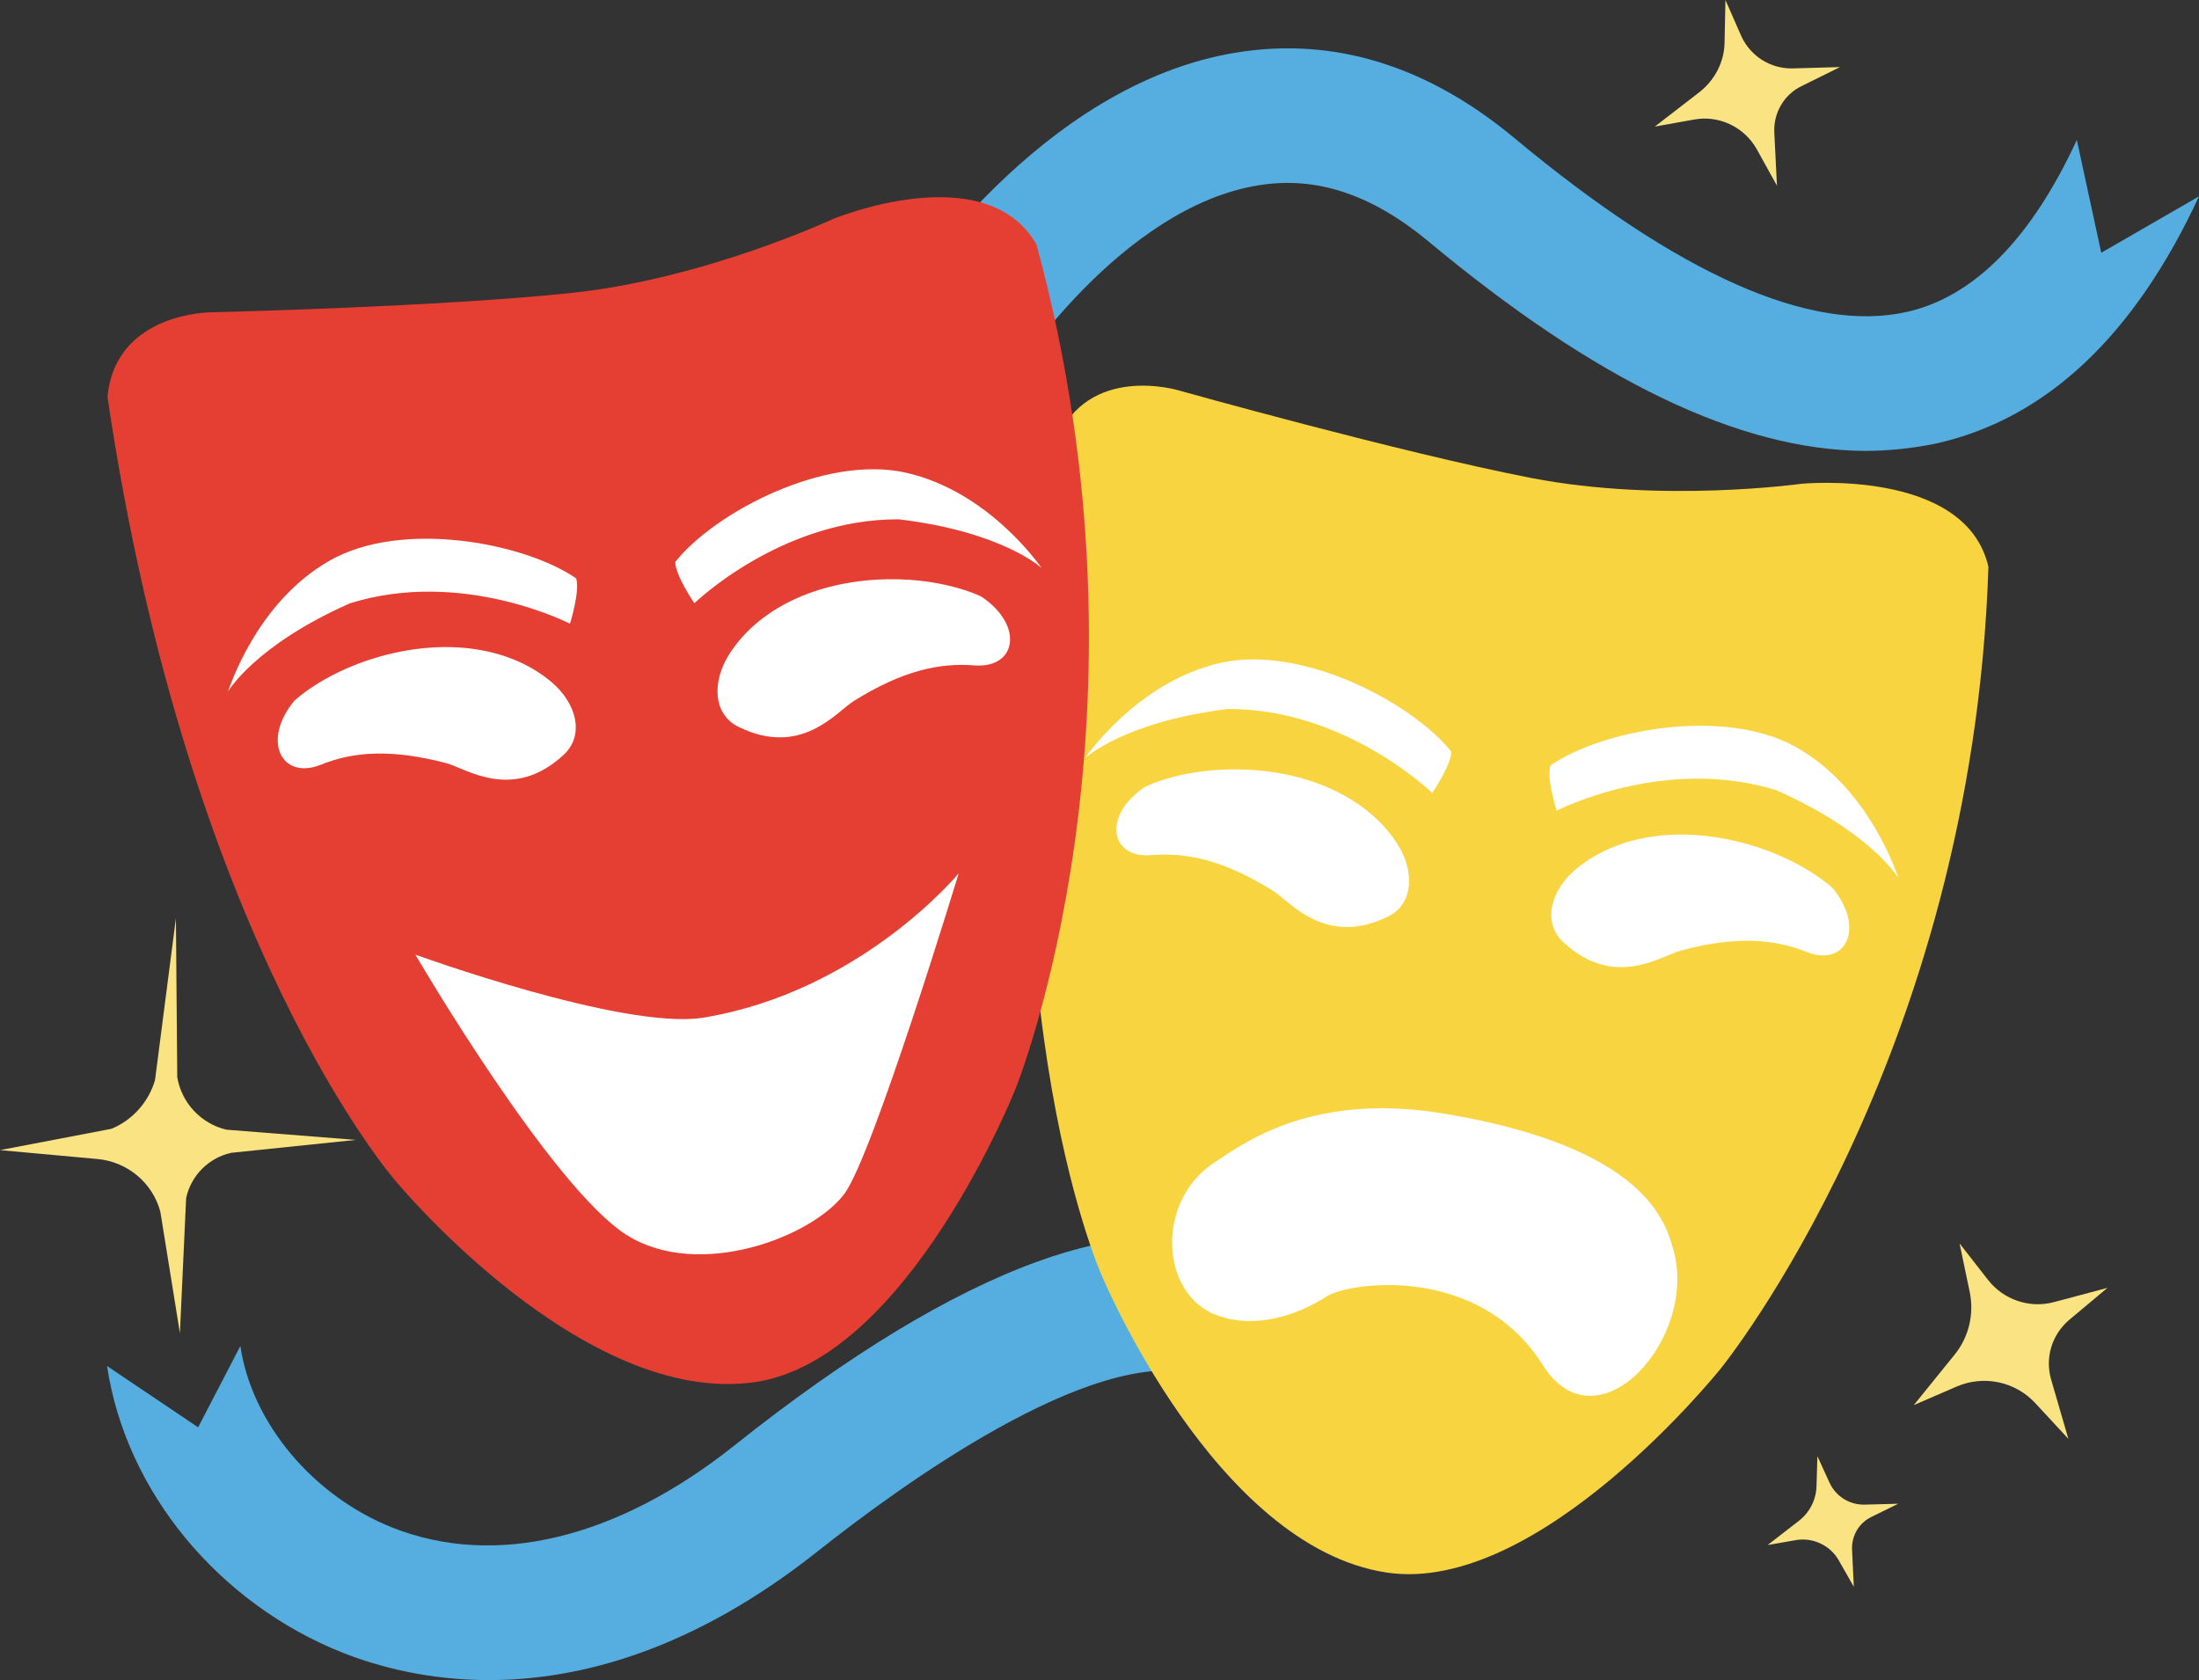
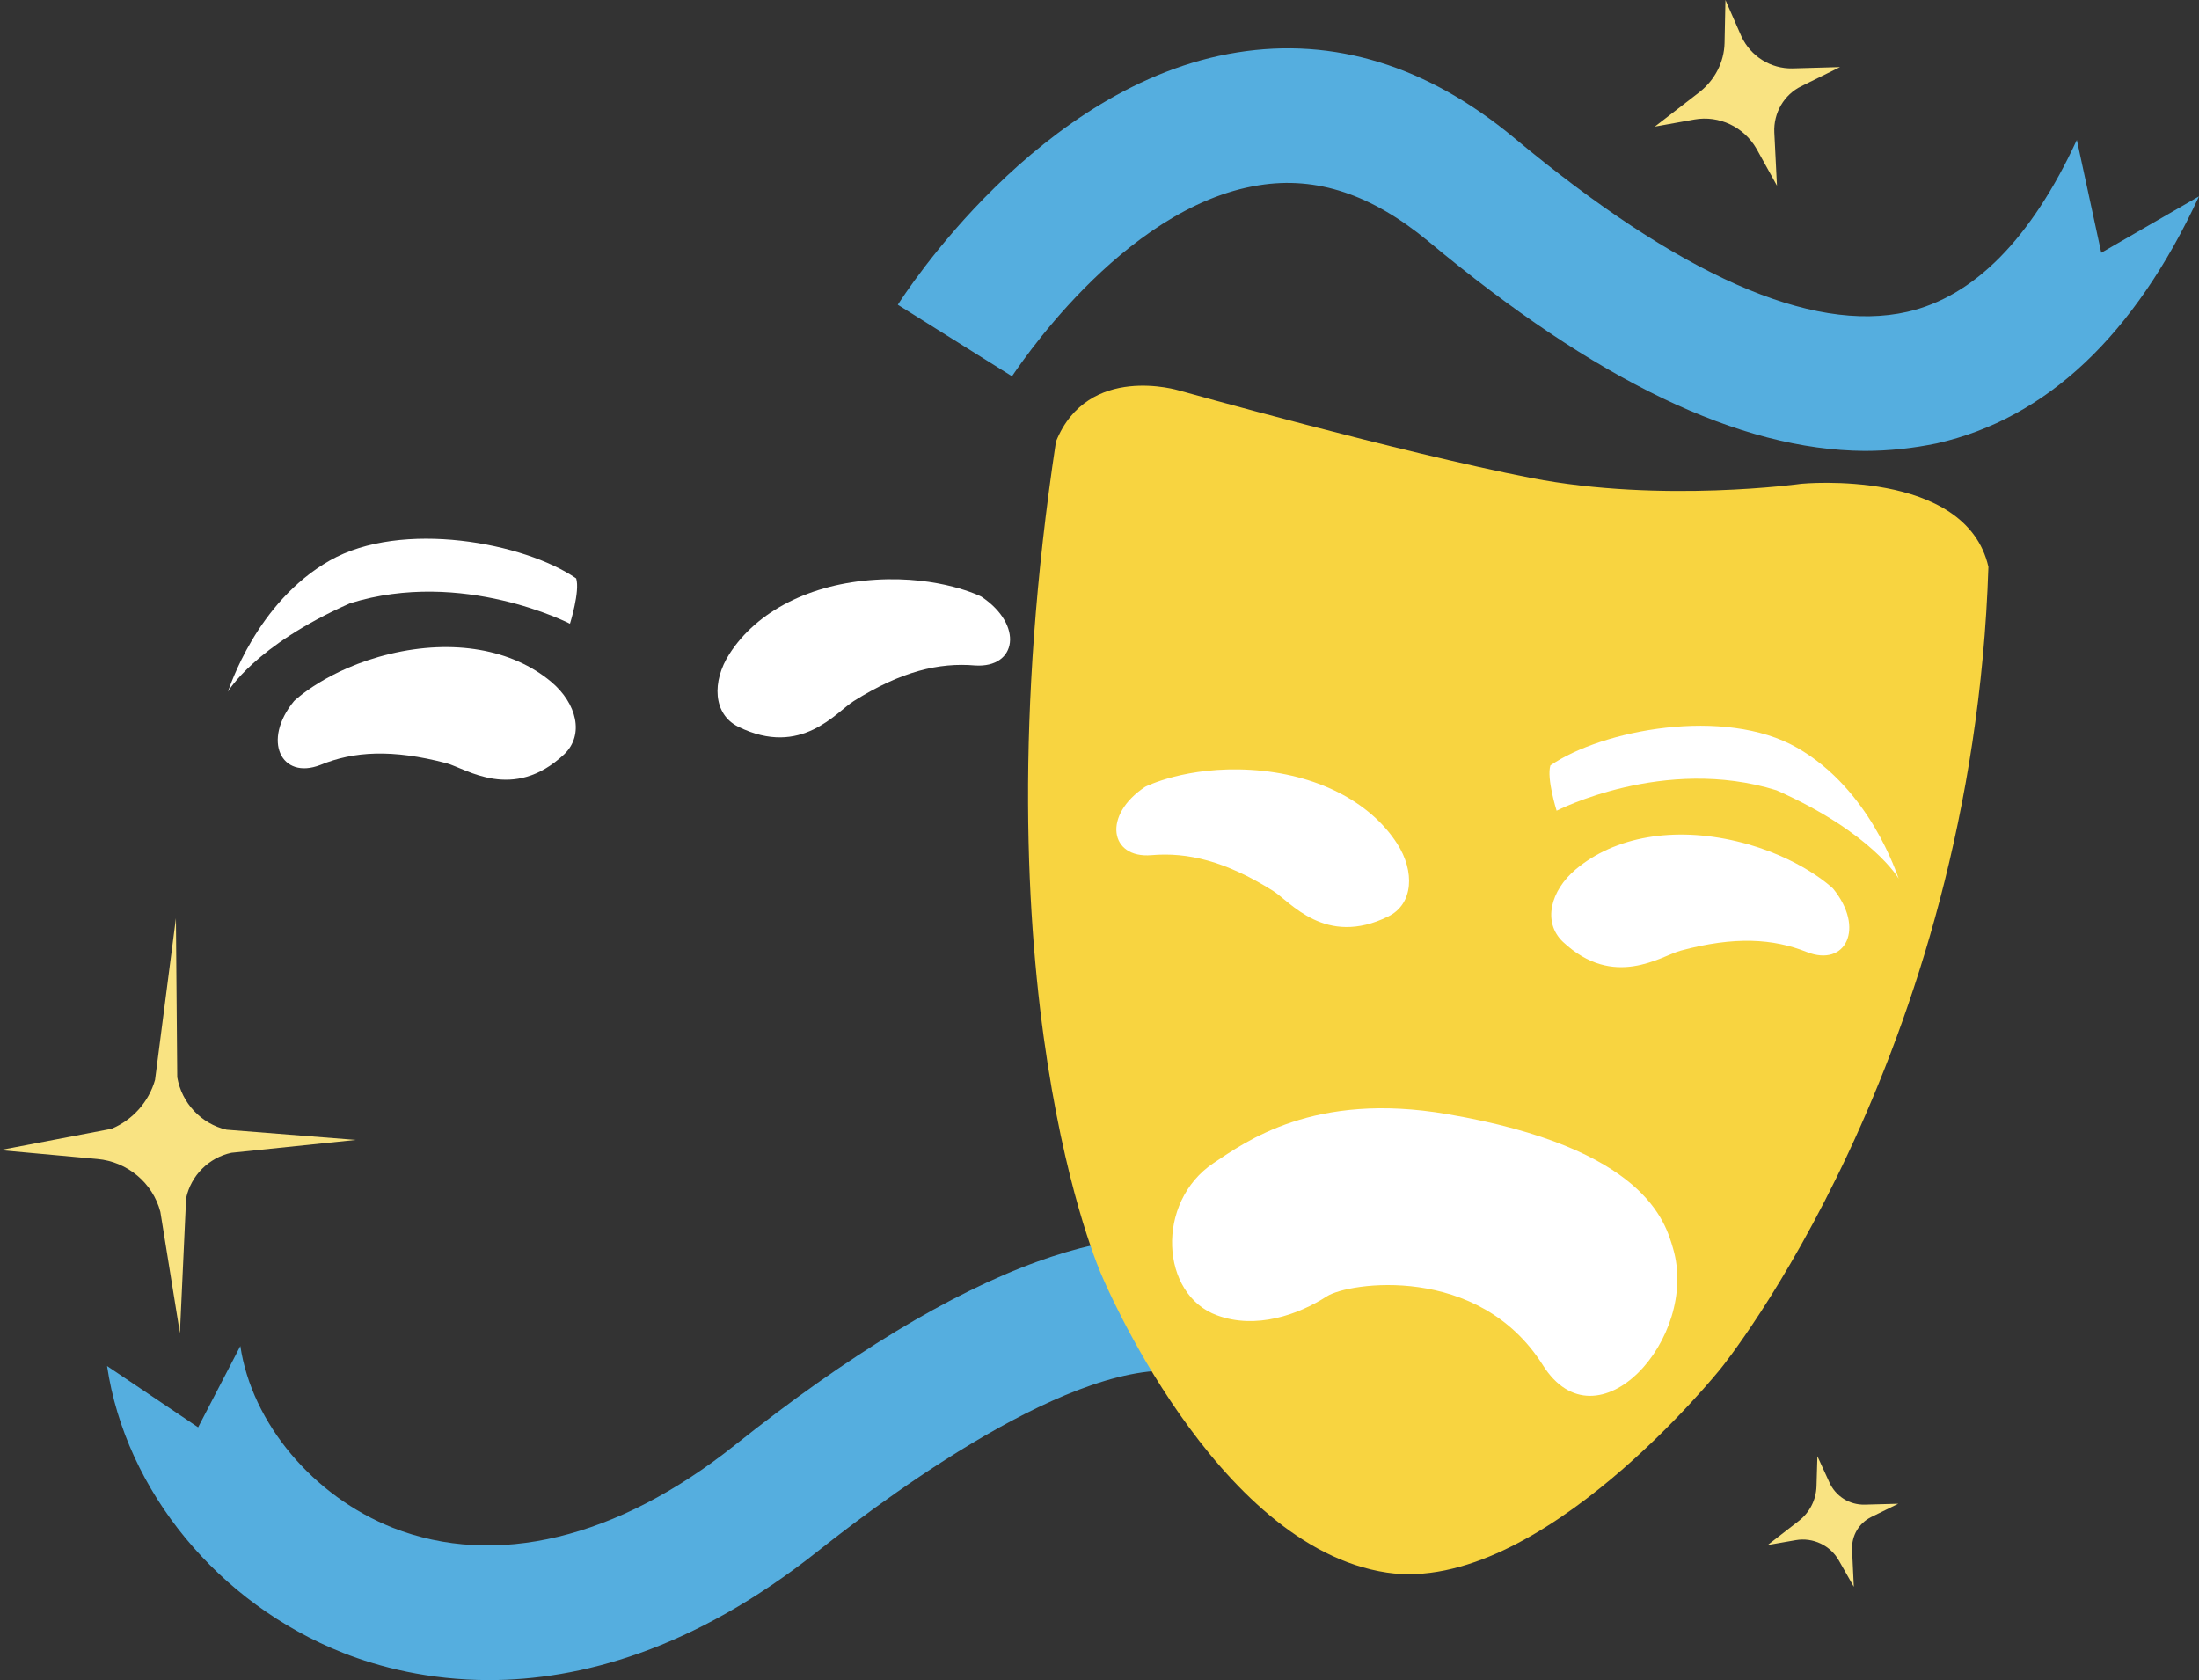
<svg xmlns="http://www.w3.org/2000/svg" height="378.2" preserveAspectRatio="xMidYMid meet" version="1.0" viewBox="2.5 2.9 495.0 378.2" width="495.0" zoomAndPan="magnify">
  <rect x="2.5" y="2.9" width="495.0" height="378.2" fill="#333333" stroke="none" />
  <g>
    <g id="change1_1">
      <path d="M112.6,381.1c-13.7,0-24.9-3-32.8-6.1c-28.1-11.1-49-36.4-53.2-64.6l20.5,13.8l9.5-18.3 c2.6,17.4,16.4,33.8,34.3,40.9c23.1,9.1,50.5,2.5,76.9-18.5c25.6-20.4,48.6-34.3,68.2-41.4c17.4-6.3,32.8-7.4,45.7-3.3 c21.7,6.8,27.7,25.2,28.4,27.3l-29.1,8.6c0,0,0,0.1,0.1,0.4c-0.2-0.6-2.3-5.6-9.1-7.6c-23.6-6.6-67.5,25.6-85.3,39.7 C158.4,374.5,132.8,381.1,112.6,381.1z" fill="#55AEDF" />
    </g>
    <g id="change1_2">
      <path d="M422.2,104.4c-28.1-0.2-60.4-15.7-98.2-47.2c-12.7-10.5-25.1-14.7-38.1-12.6c-31.1,4.9-55.3,42.7-55.6,43 l-25.7-16.1c1.3-2,31.7-49.7,76.4-56.8c21.8-3.5,42.8,3,62.3,19.2c37.1,30.9,66.9,44.1,88.5,39.2c15-3.4,27.9-16.4,38.2-38.7 l5.5,25.4l22-12.7c-14.5,31.3-34.3,50-59,55.6C433.2,103.8,427.8,104.4,422.2,104.4z" fill="#55AEDF" />
    </g>
  </g>
  <g fill="#F9E382" id="change2_1">
    <path d="M390.9,2.9l-0.2,9.7c-0.1,4.3-2.2,8.3-5.6,11L375,31.4l8.9-1.6c5.6-1,11.2,1.7,14,6.6l4.6,8.3l-0.6-12 c-0.2-4.4,2.2-8.5,6.1-10.4l8.7-4.3l-10.7,0.3c-4.9,0.1-9.4-2.7-11.5-7.2L390.9,2.9z" fill="inherit" />
    <path d="M42.1,209.6L37.4,246c-1.4,4.9-5,9-9.8,11l-25.1,4.8l21.9,2c6.8,0.6,12.5,5.4,14.2,11.9l4.4,27.3l1.4-30.4 c1.1-5.1,5.1-9.1,10.2-10.2l28-2.9l-29.1-2.3c-5.7-1.3-10.1-6-11.1-11.8L42.1,209.6z" fill="inherit" />
-     <path d="M443.6,282.8l2.3,11c1,4.9-0.2,10-3.3,13.9l-9.3,11.5l9.7-4.2c6.1-2.6,13.1-1.1,17.6,3.7l7.5,8.1l-3.9-13.4 c-1.4-4.9,0.2-10.1,4.1-13.4l8.6-7.2l-12,3.2c-5.5,1.5-11.4-0.5-14.9-5L443.6,282.8z" fill="inherit" />
    <path d="M411.6,330.7l-0.2,6.8c-0.1,3-1.5,5.8-3.9,7.7l-7.1,5.5l6.3-1.1c3.9-0.7,7.9,1.2,9.8,4.7l3.3,5.8l-0.4-8.4 c-0.1-3.1,1.5-5.9,4.3-7.3l6.1-3l-7.5,0.2c-3.5,0.1-6.6-1.9-8-5L411.6,330.7z" fill="inherit" />
  </g>
  <g id="change3_1">
    <path d="M240.2,102.3c-18.7,123.5,10.3,187.7,10.3,187.7s25.4,61.1,64.2,66.9c34.4,5.1,75.2-46,75.2-46 s56.6-69.6,60.2-180.4c-5.1-22.3-42.1-18.7-42.1-18.7s-31.4,4.4-60.8-1.3c-29.4-5.7-79.3-19.7-79.3-19.7S247.4,84.5,240.2,102.3z" fill="#F8D440" />
  </g>
  <g id="change4_1">
-     <path d="M26.7,92.3C45,215.9,91.6,268.8,91.6,268.8s42.1,51,81,45.2c34.4-5.2,58.5-66,58.5-66s33.8-83.2,4.7-190.1 C224.3,38,190,52.2,190,52.2s-28.7,13.4-58.5,16.6c-29.8,3.2-81.5,4.4-81.5,4.4S28.4,73.2,26.7,92.3z" fill="#E43F32" />
-   </g>
+     </g>
  <g fill="#FFF" id="change5_2">
    <path d="M275.7,264.7c7.1-4.7,22.5-16.2,52.6-11c44.6,7.6,49.1,24.4,50.8,30.2c6,20.2-17.1,45.7-29.3,26.3 c-14.5-23-43.8-18.6-48.6-15.5c-6.5,4.2-16,7.5-24.7,4.3C263.7,294.4,262.5,273.5,275.7,264.7z" fill="inherit" />
    <path d="M260.3,180c0,0,9.2-4.7,23.8-3.8c14.6,0.9,26.7,7,32.9,16.6c4,6.2,3.7,13.6-2,16.4c-14.2,7-22.1-3.4-26-5.8 c-10.7-6.7-19.2-8.7-27.3-8C252.3,196.2,250.6,186.4,260.3,180z" fill="inherit" />
-     <path d="M246.7,173.6c0.6-0.8,12-17.3,30.6-21.5c18.3-4.1,43.1,9,51.9,20c0,3-4.3,9.3-4.3,9.3s-19.5-19-46-18.9 C255.4,165.4,246.7,173.6,246.7,173.6z" fill="inherit" />
    <path d="M415.1,202.9c0,0-7.4-7.2-21.6-10.6c-14.2-3.4-27.5-1.1-36.3,6.3c-5.7,4.8-7.5,11.9-2.9,16.3 c11.5,10.8,22.1,3.2,26.5,2c12.2-3.3,20.9-2.7,28.4,0.3C418,220.7,422.4,211.8,415.1,202.9z" fill="inherit" />
    <path d="M429.9,200.7c-0.4-0.9-6.4-20.1-22.9-29.5c-16.3-9.3-43.9-4-55.5,4c-0.9,2.9,1.4,10.2,1.4,10.2 s24.2-12.5,49.5-4.6C424,190.4,429.9,200.7,429.9,200.7z" fill="inherit" />
  </g>
  <g fill="#FFF" id="change5_1">
    <path d="M68.7,160.7c0,0,7.4-7.2,21.6-10.6c14.2-3.4,27.5-1.1,36.3,6.3c5.7,4.8,7.5,11.9,2.9,16.3 c-11.5,10.8-22.1,3.2-26.5,2c-12.2-3.2-20.9-2.7-28.4,0.4C65.8,178.5,61.4,169.6,68.7,160.7z" fill="inherit" />
    <path d="M53.8,158.6c0.4-0.9,6.4-20.1,22.9-29.5c16.3-9.3,43.9-4,55.5,4c0.9,2.9-1.4,10.2-1.4,10.2 s-24.2-12.5-49.5-4.6C59.8,148.2,53.8,158.6,53.8,158.6z" fill="inherit" />
    <path d="M223.4,137.2c0,0-9.2-4.7-23.8-3.8c-14.6,0.9-26.7,7-32.9,16.7c-4,6.2-3.7,13.6,2,16.4 c14.2,7,22.1-3.4,26-5.8c10.7-6.7,19.2-8.7,27.3-8C231.4,153.3,233,143.6,223.4,137.2z" fill="inherit" />
-     <path d="M237,130.8c-0.6-0.8-12-17.3-30.6-21.5c-18.3-4.1-43.1,9-51.9,20.1c0,3,4.3,9.3,4.3,9.3s19.5-19,46-18.9 C228.3,122.6,237,130.8,237,130.8z" fill="inherit" />
-     <path d="M96,217.8c0,0,30.7,52.6,47.7,63.2c16.3,10.1,41.7,0.3,48.9-9.4c6.4-8.6,25.7-72.1,25.7-72.1 s-22,26.7-57.6,32.5C142.8,234.8,96,217.8,96,217.8z" fill="inherit" />
  </g>
</svg>